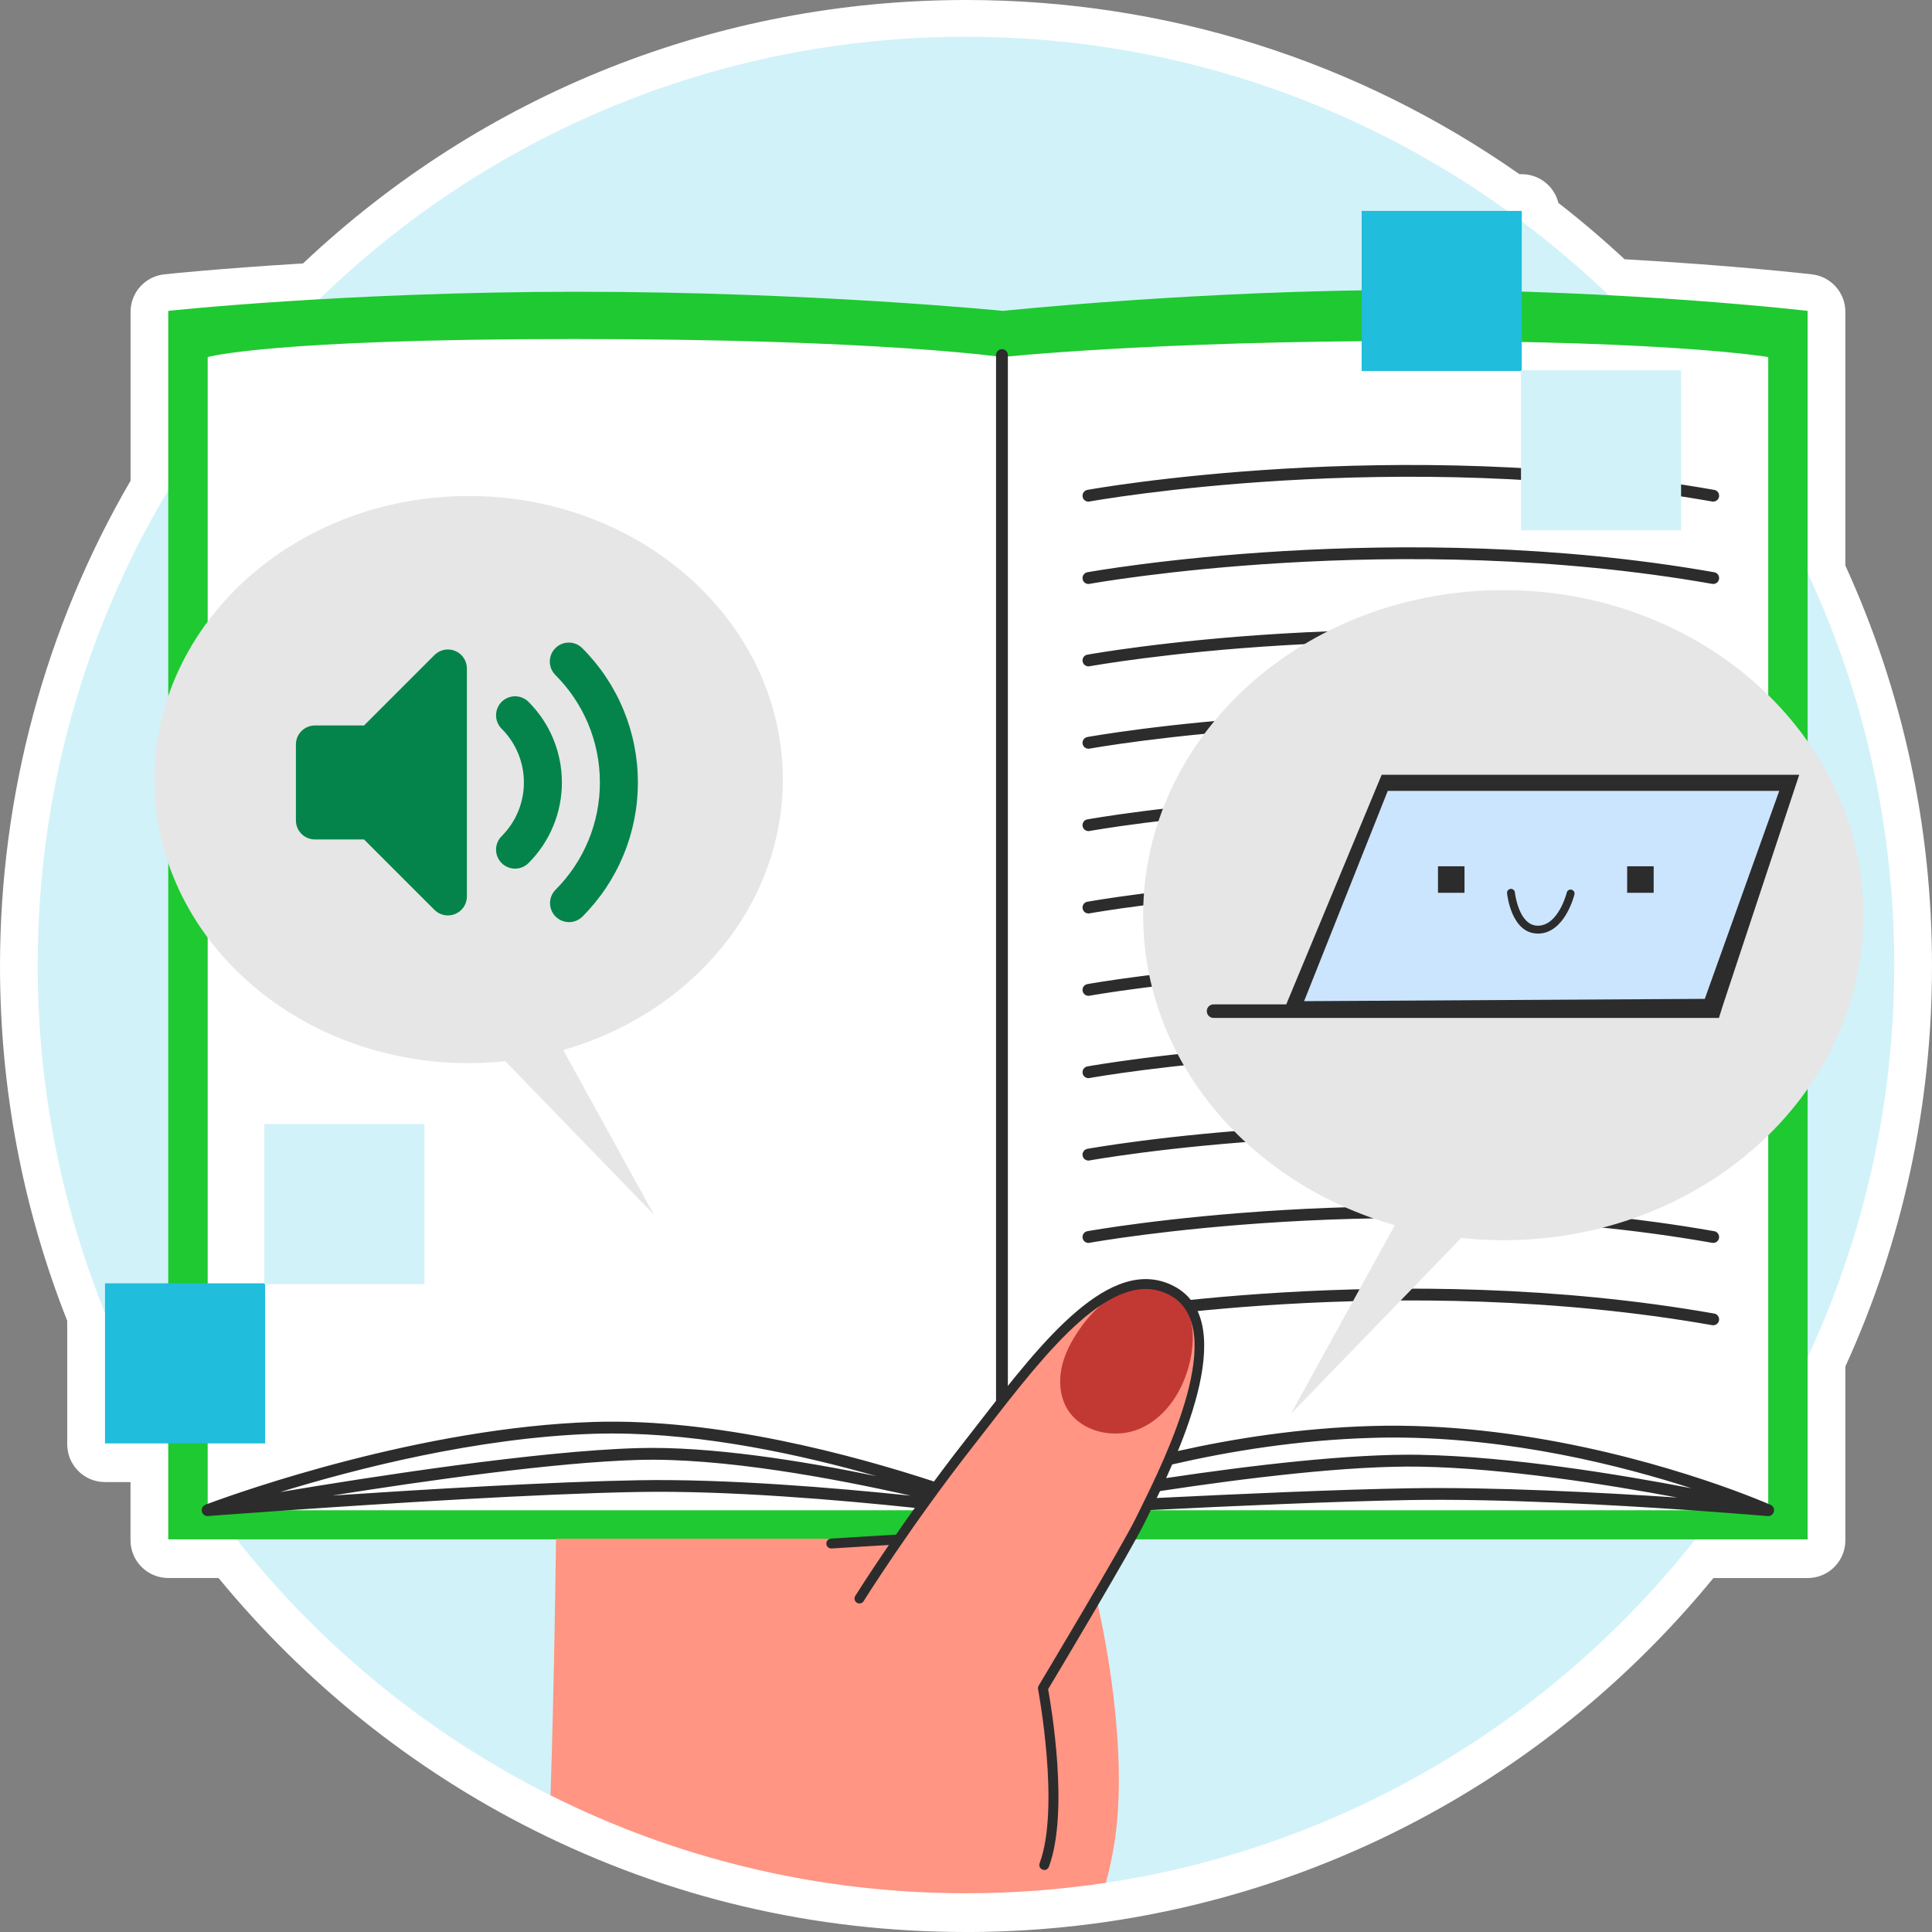
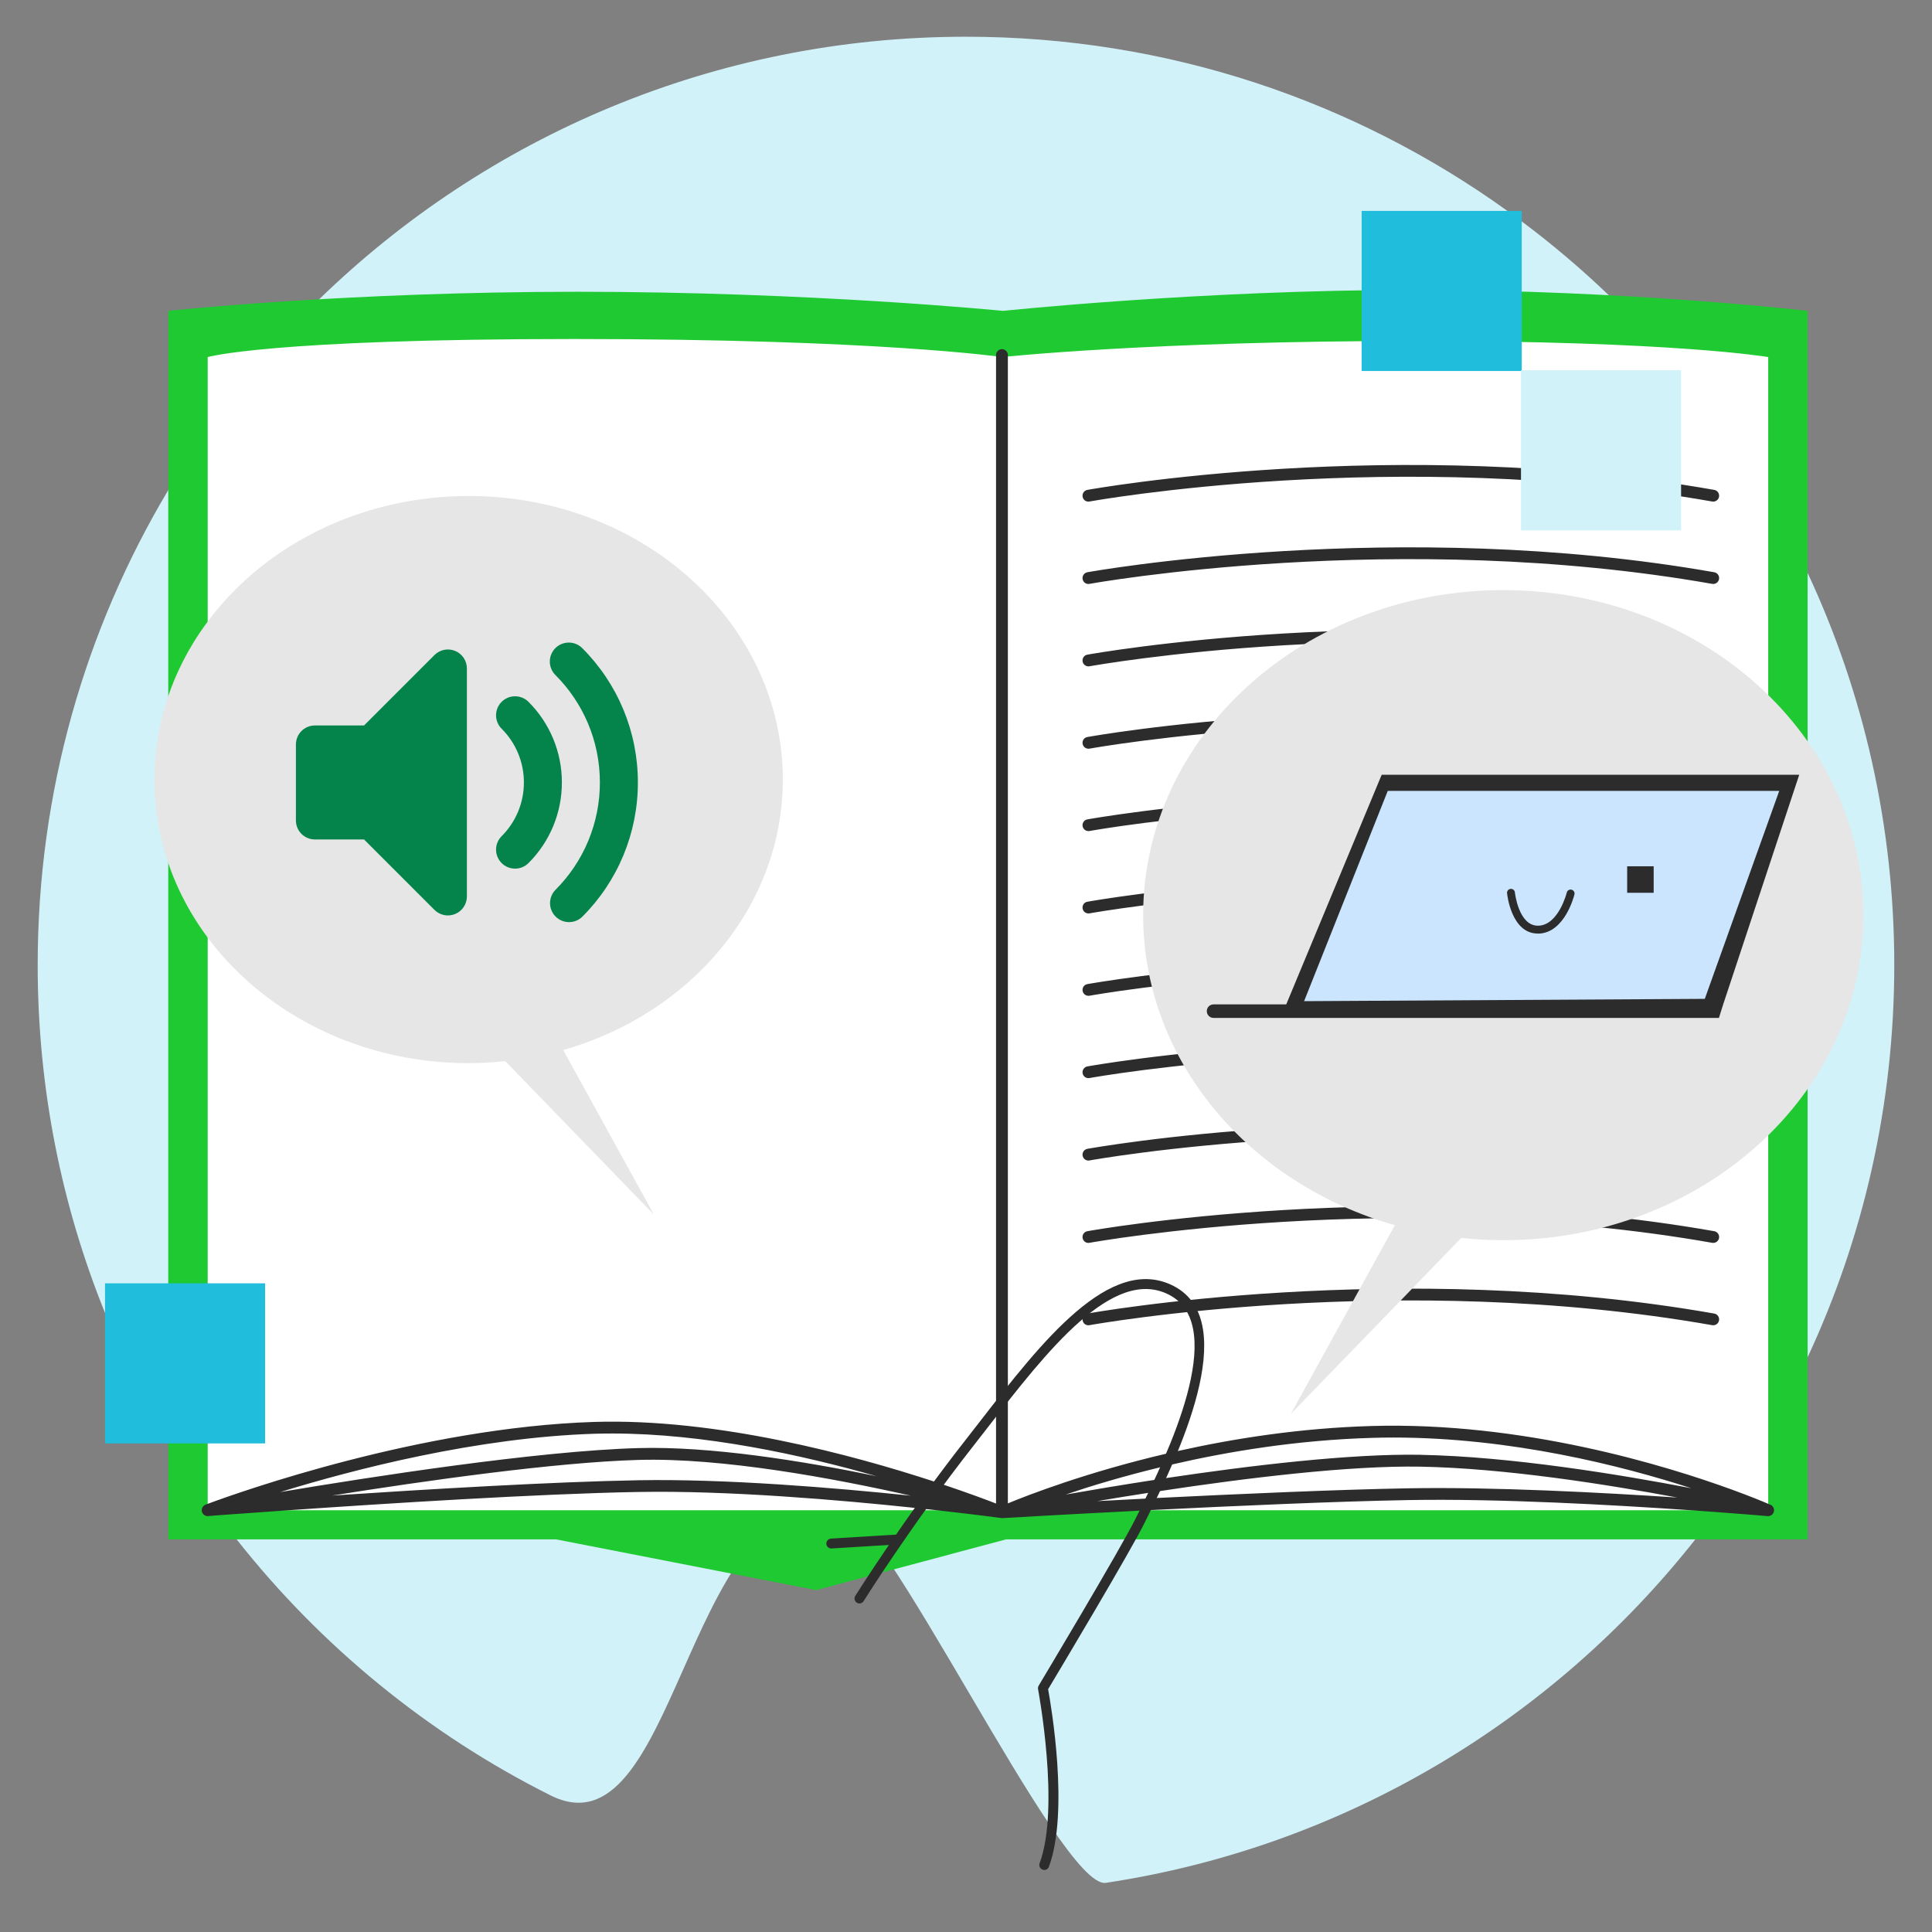
<svg xmlns="http://www.w3.org/2000/svg" width="300" height="300" viewBox="0 0 300 300" fill="none">
  <rect x="0" y="0" width="300" height="300" fill="#808080" stroke="none" />
  <g clip-path="url(#clip0_3453_14896)">
-     <path d="M150 300C126.391 300 103.797 294.672 82.852 284.164C64.141 274.789 47.281 261.289 33.938 245.031H26.125C22.891 245.031 20.266 242.406 20.266 239.172V230.133H16.297C13.062 230.133 10.438 227.508 10.438 224.273V205.094C3.516 187.57 0 169.039 0 150C0 123.469 7 97.453 20.273 74.648V48.422C20.273 45.43 22.523 42.922 25.5 42.602C25.852 42.562 33.891 41.703 47.055 40.906C75.008 14.508 111.477 0 150 0C180.992 0 210.664 9.344 235.938 27.047H236.297C239.047 27.047 241.359 28.945 241.984 31.508C245.523 34.258 248.961 37.188 252.266 40.258C269.352 41.219 280.867 42.547 281.367 42.602C284.32 42.945 286.547 45.445 286.547 48.422V87.82C295.477 107.391 300 128.297 300 150C300 171.703 295.477 192.609 286.547 212.188V239.18C286.547 242.414 283.93 245.039 280.688 245.039H266.055C242.43 273.883 209.344 292.758 172.586 298.312C165.164 299.438 157.562 300.008 150 300.008V300Z" fill="white" />
    <path d="M294.141 149.844C294.141 171.609 289.32 192.234 280.695 210.734C278.828 214.727 276.789 218.625 274.57 222.406C272.805 225.445 270.922 228.414 268.93 231.305C268.203 232.383 267.445 233.453 266.68 234.508C266.609 234.602 266.539 234.695 266.469 234.789C265.422 236.227 264.352 237.633 263.25 239.031C241.094 267.125 208.711 286.781 171.711 292.367C164.633 293.438 136.648 233.031 129.258 233.031C106.062 233.031 104.883 288.516 85.477 278.781C66.438 269.242 49.812 255.602 36.742 239.031C35.773 237.805 34.828 236.563 33.898 235.305C33.703 235.039 33.508 234.773 33.312 234.516C33.047 234.156 32.789 233.789 32.531 233.43C32.438 233.297 32.336 233.156 32.242 233.023C30.203 230.141 28.266 227.188 26.445 224.148C26.336 223.969 26.227 223.797 26.125 223.617C22.367 217.32 19.078 210.711 16.297 203.844C9.555 187.172 5.852 168.953 5.852 149.859C5.852 122.906 13.242 97.688 26.125 76.109C28.039 72.891 30.086 69.758 32.242 66.703C35.344 62.32 38.688 58.109 42.25 54.117C44.586 51.477 47.023 48.938 49.547 46.484C75.508 21.242 110.937 5.703 150 5.703C181.375 5.703 210.406 15.727 234.07 32.75C234.82 33.289 235.555 33.828 236.297 34.383C241.031 37.922 245.539 41.75 249.797 45.828C252.484 48.414 255.078 51.102 257.562 53.891C258.625 55.07 259.656 56.273 260.672 57.492C260.797 57.641 260.914 57.789 261.039 57.93C266.055 63.984 270.586 70.453 274.57 77.289C276.789 81.07 278.82 84.961 280.688 88.961C289.32 107.453 294.141 128.086 294.141 149.844Z" fill="#D2F2F9" />
    <path d="M26.125 239.031V48.273C26.125 48.273 53.523 45.305 89.766 45.305C126.008 45.305 155.75 48.273 155.75 48.273C155.75 48.273 186.625 45.016 219.68 45.016C252.734 45.016 280.688 48.273 280.688 48.273V239.031H156.219L126.742 246.914L86.344 239.031H26.125Z" fill="#1FC931" />
    <path d="M32.25 234.508V55.445C32.25 55.445 41.727 52.641 89.148 52.641C136.57 52.641 155.594 55.445 155.594 55.445C155.594 55.445 178.992 52.945 219.547 52.945C260.102 52.945 274.57 55.445 274.57 55.445V234.508H32.25Z" fill="white" />
    <path d="M274.946 233.672C274.946 233.672 274.798 233.609 274.571 233.516C273.798 233.18 271.837 232.367 268.931 231.305C258.634 227.555 236.478 220.742 212.962 221.43C201.954 221.75 191.649 223.352 182.876 225.32C182.407 225.422 181.938 225.523 181.485 225.633C181.337 225.664 181.196 225.703 181.056 225.734C168.728 228.625 159.712 232.117 156.501 233.445V55.133C156.501 54.633 156.095 54.219 155.587 54.219C155.079 54.219 154.665 54.633 154.665 55.133V233.469C153.142 232.875 150.313 231.82 146.532 230.547C146.298 230.461 146.063 230.391 145.821 230.312C145.556 230.219 145.282 230.133 145.001 230.039C132.501 225.945 111.298 220.195 92.228 220.797C65.368 221.656 37.048 231.742 32.532 233.414C32.423 233.453 32.329 233.492 32.243 233.516C32.04 233.594 31.923 233.641 31.907 233.648C31.485 233.813 31.251 234.266 31.345 234.703C31.446 235.148 31.86 235.453 32.313 235.414C32.36 235.414 32.915 235.367 33.899 235.289C35.954 235.133 39.884 234.852 44.931 234.5C59.603 233.484 83.759 231.938 99.134 231.672C112.97 231.422 130.274 232.898 142.017 234.141C142.384 234.172 142.735 234.211 143.087 234.25C143.313 234.273 143.548 234.297 143.767 234.32C144.321 234.383 144.853 234.445 145.376 234.5C151.415 235.172 155.345 235.703 155.454 235.719C155.493 235.719 155.532 235.734 155.579 235.734C155.595 235.734 155.61 235.734 155.634 235.734C155.821 235.719 164.97 235.188 176.923 234.578C177.134 234.563 177.345 234.555 177.556 234.539C177.774 234.531 177.985 234.516 178.212 234.508C178.36 234.508 178.524 234.492 178.681 234.484C191.649 233.836 207.454 233.133 218.72 232.93C232.673 232.672 250.798 233.695 262.524 234.508C263.938 234.602 265.259 234.703 266.462 234.789C271.314 235.148 274.376 235.406 274.478 235.422C274.915 235.461 275.329 235.172 275.446 234.734C275.556 234.305 275.345 233.852 274.939 233.664L274.946 233.672ZM43.454 231.703C54.97 228.156 73.985 223.219 92.298 222.633C93.22 222.609 94.149 222.594 95.087 222.594C109.368 222.594 124.556 225.93 136.103 229.219C124.649 226.852 110.321 224.539 99.103 224.859C83.517 225.289 57.532 229.328 43.454 231.695V231.703ZM99.11 229.852C85.884 230.086 66.189 231.258 51.587 232.227C66.064 229.922 86.235 227.063 99.149 226.695C112.173 226.328 129.485 229.555 141.431 232.25C129.657 231.023 112.735 229.609 99.11 229.852ZM218.696 231.102C207.696 231.297 192.399 231.977 179.61 232.609C179.22 232.625 178.837 232.648 178.454 232.672C178.251 232.672 178.056 232.688 177.86 232.703C175.22 232.836 172.704 232.969 170.376 233.094C172.829 232.68 175.493 232.242 178.298 231.812C178.493 231.781 178.696 231.75 178.899 231.727C179.306 231.656 179.712 231.602 180.134 231.531C193.462 229.508 209.478 227.547 220.579 227.742C233.696 227.984 249.548 230.5 260.454 232.539C248.704 231.758 231.868 230.867 218.704 231.102H218.696ZM220.603 225.898C209.72 225.703 194.22 227.547 181.063 229.516C180.634 229.578 180.212 229.641 179.798 229.711C179.618 229.742 179.431 229.773 179.251 229.797C174.087 230.594 169.353 231.391 165.485 232.07C169.407 230.742 174.384 229.234 180.142 227.844C180.306 227.805 180.47 227.758 180.642 227.727C181.095 227.617 181.548 227.508 182.017 227.398C190.954 225.336 201.603 223.602 213.024 223.273C214.134 223.234 215.235 223.219 216.329 223.219C234.665 223.219 251.845 227.602 262.642 231.094C251.673 228.984 234.603 226.164 220.603 225.906V225.898Z" fill="#2C2C2C" />
    <path d="M169.008 77.891C168.571 77.891 168.188 77.586 168.11 77.141C168.016 76.641 168.344 76.164 168.844 76.07C169.321 75.984 216.993 67.406 266.188 76.07C266.688 76.156 267.016 76.633 266.93 77.133C266.844 77.633 266.368 77.961 265.868 77.875C216.993 69.266 169.649 77.789 169.172 77.875C169.118 77.883 169.063 77.891 169.008 77.891Z" fill="#2C2C2C" />
    <path d="M169.008 90.68C168.571 90.68 168.188 90.375 168.11 89.93C168.016 89.43 168.344 88.953 168.844 88.859C169.321 88.773 216.993 80.195 266.188 88.859C266.688 88.945 267.016 89.422 266.93 89.922C266.844 90.422 266.368 90.75 265.868 90.664C217.008 82.062 169.649 90.578 169.172 90.664C169.118 90.672 169.063 90.68 169.008 90.68Z" fill="#2C2C2C" />
    <path d="M169.008 103.469C168.571 103.469 168.188 103.156 168.11 102.719C168.016 102.219 168.344 101.742 168.844 101.656C169.321 101.57 216.993 92.992 266.188 101.656C266.688 101.742 267.016 102.219 266.93 102.719C266.844 103.219 266.368 103.547 265.868 103.461C216.993 94.852 169.649 103.375 169.172 103.461C169.118 103.469 169.063 103.477 169.008 103.477V103.469Z" fill="#2C2C2C" />
    <path d="M169.008 116.258C168.571 116.258 168.188 115.945 168.11 115.508C168.016 115.008 168.344 114.531 168.844 114.445C169.321 114.359 216.993 105.781 266.188 114.445C266.688 114.531 267.016 115.008 266.93 115.508C266.844 116.008 266.368 116.336 265.868 116.25C216.993 107.641 169.649 116.164 169.172 116.25C169.118 116.266 169.063 116.266 169.008 116.266V116.258Z" fill="#2C2C2C" />
    <path d="M169.008 129.047C168.571 129.047 168.188 128.742 168.11 128.297C168.016 127.797 168.344 127.32 168.844 127.234C169.321 127.148 216.993 118.57 266.188 127.234C266.688 127.32 267.016 127.797 266.93 128.297C266.844 128.797 266.368 129.125 265.868 129.039C217.008 120.43 169.649 128.953 169.172 129.039C169.118 129.055 169.063 129.055 169.008 129.055V129.047Z" fill="#2C2C2C" />
    <path d="M169.008 141.836C168.571 141.836 168.188 141.531 168.11 141.086C168.016 140.586 168.344 140.109 168.844 140.023C169.321 139.937 216.993 131.359 266.188 140.023C266.688 140.109 267.016 140.586 266.93 141.086C266.844 141.586 266.368 141.914 265.868 141.828C216.993 133.227 169.649 141.742 169.172 141.828C169.118 141.844 169.063 141.844 169.008 141.844V141.836Z" fill="#2C2C2C" />
    <path d="M169.008 154.625C168.571 154.625 168.188 154.312 168.11 153.875C168.016 153.375 168.344 152.898 168.844 152.812C169.321 152.727 216.993 144.148 266.188 152.812C266.688 152.898 267.016 153.375 266.93 153.875C266.844 154.375 266.368 154.711 265.868 154.617C216.993 146.016 169.649 154.531 169.172 154.617C169.118 154.625 169.063 154.633 169.008 154.633V154.625Z" fill="#2C2C2C" />
    <path d="M169.008 167.414C168.571 167.414 168.188 167.102 168.11 166.664C168.016 166.164 168.344 165.687 168.844 165.594C169.321 165.508 216.993 156.93 266.188 165.594C266.688 165.68 267.016 166.156 266.93 166.656C266.844 167.156 266.368 167.484 265.868 167.398C217.008 158.797 169.649 167.312 169.172 167.398C169.118 167.406 169.063 167.414 169.008 167.414Z" fill="#2C2C2C" />
    <path d="M169.008 180.211C168.571 180.211 168.188 179.898 168.11 179.461C168.016 178.961 168.344 178.484 168.844 178.391C169.321 178.305 216.993 169.727 266.188 178.391C266.688 178.477 267.016 178.953 266.93 179.453C266.844 179.953 266.368 180.289 265.868 180.195C216.993 171.594 169.649 180.109 169.172 180.195C169.118 180.203 169.063 180.211 169.008 180.211Z" fill="#2C2C2C" />
    <path d="M169.008 193C168.571 193 168.188 192.687 168.11 192.25C168.016 191.75 168.344 191.273 168.844 191.18C169.321 191.094 216.993 182.516 266.188 191.18C266.688 191.266 267.016 191.742 266.93 192.242C266.844 192.742 266.368 193.07 265.868 192.984C216.993 184.375 169.649 192.898 169.172 192.984C169.118 192.992 169.063 193 169.008 193Z" fill="#2C2C2C" />
    <path d="M169.008 205.789C168.571 205.789 168.188 205.484 168.11 205.039C168.016 204.539 168.344 204.062 168.844 203.969C169.321 203.883 216.993 195.305 266.188 203.969C266.688 204.055 267.016 204.531 266.93 205.031C266.844 205.531 266.368 205.859 265.868 205.773C217.008 197.172 169.649 205.688 169.172 205.773C169.118 205.781 169.063 205.789 169.008 205.789Z" fill="#2C2C2C" />
-     <path d="M181.492 225.625C181.211 226.328 180.93 227.023 180.641 227.719C180.367 228.391 180.078 229.047 179.789 229.711C179.492 230.383 179.195 231.055 178.891 231.719C178.742 232.039 178.594 232.359 178.445 232.672C178.156 233.297 177.875 233.906 177.578 234.516C177.578 234.531 177.562 234.539 177.562 234.547C176.812 236.109 176.055 237.617 175.328 239.031C173.266 243.023 171.391 246.32 170.258 248.312C170.258 248.312 170.336 248.641 170.477 249.242C171.453 253.531 175.258 271.836 173.063 286.055C172.719 288.289 172.258 290.391 171.719 292.359C164.641 293.43 157.391 293.984 150 293.984C126.805 293.984 104.891 288.508 85.484 278.773C86.039 262.602 86.32 240.508 86.336 239.023V238.945H140C140 238.945 140 238.93 140.016 238.914C140.18 238.664 141.242 237.008 142.93 234.508C142.984 234.422 143.047 234.344 143.102 234.258C143.891 233.102 144.805 231.766 145.828 230.312C148.281 226.836 151.336 222.656 154.672 218.508C155.273 217.758 155.883 217 156.5 216.258C165.047 205.953 174.922 196.586 180.859 199.328C182.195 199.945 183.211 200.828 183.953 201.93C184.313 202.461 184.617 203.047 184.859 203.68C186.852 208.945 184.742 217.367 181.484 225.617L181.492 225.625Z" fill="#FF9582" />
-     <path d="M168.155 205.672C166.788 207.523 165.584 209.539 164.991 211.758C164.405 213.977 164.475 216.445 165.553 218.477C167.647 222.406 173.186 223.609 177.225 221.742C181.272 219.875 183.834 215.656 184.803 211.305C185.366 208.789 185.444 206.094 184.506 203.687C181.03 194.805 172.045 200.406 168.155 205.672Z" fill="#C23934" />
    <path d="M162.149 290.359C162.063 290.359 161.97 290.344 161.884 290.313C161.485 290.164 161.282 289.727 161.431 289.328C164.642 280.688 161.22 262.469 161.188 262.289C161.157 262.102 161.188 261.914 161.282 261.75C161.407 261.539 174.267 240.086 176.431 235.609C176.626 235.211 176.852 234.742 177.11 234.227C180.923 226.5 191.032 205.984 181.556 201.063C172.852 196.539 162.509 209.875 153.384 221.641C152.618 222.633 151.86 223.609 151.11 224.563C141.47 236.867 134.173 248.508 134.102 248.625C133.876 248.984 133.407 249.094 133.048 248.867C132.688 248.641 132.579 248.172 132.806 247.813C132.876 247.695 140.22 235.984 149.907 223.625C150.657 222.672 151.415 221.695 152.181 220.703C161.673 208.469 172.423 194.602 182.267 199.703C193.079 205.32 182.485 226.813 178.493 234.906C178.235 235.422 178.009 235.883 177.821 236.281C175.727 240.609 164.274 259.758 162.751 262.297C163.204 264.781 166.048 281.344 162.868 289.875C162.759 290.18 162.462 290.375 162.149 290.375V290.359Z" fill="#2C2C2C" />
    <path d="M129.079 240.445C128.681 240.445 128.337 240.133 128.314 239.727C128.29 239.305 128.611 238.945 129.032 238.914L139.228 238.289C139.642 238.266 140.009 238.586 140.04 239.008C140.064 239.43 139.743 239.789 139.322 239.82L129.134 240.445C129.134 240.445 129.103 240.445 129.087 240.445H129.079Z" fill="#2C2C2C" />
    <path d="M72.766 77.016C99.711 77.016 121.555 96.727 121.555 121.047C121.555 140.742 107.219 157.422 87.453 163.047L101.539 188.602L78.453 164.773C76.586 164.969 74.695 165.086 72.766 165.086C45.82 165.086 23.977 145.367 23.977 121.055C23.977 96.742 45.82 77.023 72.766 77.023V77.016Z" fill="#E6E6E6" />
    <path d="M233.43 91.633C202.547 91.633 177.508 114.234 177.508 142.109C177.508 164.687 193.937 183.797 216.594 190.25L200.445 219.539L226.906 192.227C229.047 192.453 231.219 192.578 233.422 192.578C264.305 192.578 289.344 169.984 289.344 142.109C289.344 114.234 264.305 91.633 233.422 91.633H233.43Z" fill="#E6E6E6" />
    <path d="M279.383 120.305L267.555 156.023L266.914 158.062H188.445C187.859 158.062 187.391 157.594 187.391 157.008C187.391 156.422 187.859 155.961 188.445 155.961H199.727L214.547 120.305H279.391H279.383Z" fill="#2C2C2C" />
    <path d="M202.5 155.461L215.492 122.805H276.281L264.719 155.102L202.5 155.461Z" fill="#CCE5FF" />
-     <path d="M227.406 134.516H223.289V138.633H227.406V134.516Z" fill="#2C2C2C" />
    <path d="M256.781 134.516H252.664V138.633H256.781V134.516Z" fill="#2C2C2C" />
    <path d="M238.78 144.961C234.694 144.961 234.038 138.945 234.014 138.695C233.983 138.359 234.225 138.062 234.561 138.023C234.905 137.992 235.194 138.234 235.233 138.57C235.233 138.625 235.803 143.742 238.796 143.742C238.827 143.742 238.85 143.742 238.874 143.742C242.014 143.656 243.28 138.641 243.288 138.594C243.366 138.266 243.702 138.07 244.03 138.148C244.358 138.234 244.561 138.562 244.475 138.891C244.421 139.133 242.968 144.859 238.913 144.969H238.788L238.78 144.961Z" fill="#2C2C2C" />
    <path d="M41.164 199.273H16.305V224.133H41.164V199.273Z" fill="#20BDDC" />
-     <path d="M65.906 174.531H41.047V199.391H65.906V174.531Z" fill="#D2F2F9" />
    <path d="M236.297 32.75H211.438V57.609H236.297V32.75Z" fill="#20BDDC" />
    <path d="M261.039 57.492H236.18V82.352H261.039V57.492Z" fill="#D2F2F9" />
    <path fill-rule="evenodd" clip-rule="evenodd" d="M70.679 101.074C71.218 101.298 71.679 101.676 72.002 102.161C72.326 102.646 72.499 103.217 72.499 103.8V139.2C72.499 139.784 72.326 140.354 72.002 140.839C71.678 141.324 71.217 141.702 70.678 141.925C70.139 142.148 69.546 142.207 68.974 142.093C68.402 141.979 67.876 141.698 67.464 141.286L56.528 130.35H48.899C48.117 130.35 47.367 130.039 46.813 129.486C46.26 128.933 45.949 128.182 45.949 127.4V115.6C45.949 114.818 46.26 114.067 46.813 113.514C47.367 112.961 48.117 112.65 48.899 112.65H56.528L67.464 101.714C67.876 101.302 68.402 101.02 68.974 100.907C69.547 100.793 70.14 100.851 70.679 101.074ZM86.237 100.641C86.79 100.088 87.541 99.777 88.323 99.777C89.105 99.777 89.856 100.088 90.409 100.641C93.152 103.377 95.327 106.629 96.81 110.208C98.293 113.788 99.054 117.625 99.049 121.5C99.054 125.375 98.293 129.212 96.81 132.792C95.327 136.372 93.152 139.623 90.409 142.359C89.852 142.897 89.107 143.194 88.334 143.188C87.56 143.181 86.82 142.87 86.273 142.323C85.726 141.777 85.416 141.037 85.409 140.263C85.403 139.49 85.7 138.745 86.237 138.188C88.433 136 90.173 133.398 91.359 130.534C92.546 127.67 93.154 124.6 93.149 121.5C93.149 114.981 90.512 109.086 86.237 104.812C85.684 104.259 85.374 103.508 85.374 102.726C85.374 101.944 85.684 101.194 86.237 100.641ZM77.892 108.983C78.166 108.709 78.491 108.491 78.849 108.343C79.207 108.194 79.591 108.118 79.979 108.118C80.367 108.118 80.75 108.194 81.109 108.343C81.467 108.491 81.792 108.709 82.066 108.983C83.712 110.625 85.017 112.576 85.906 114.725C86.796 116.873 87.252 119.175 87.249 121.5C87.252 123.825 86.796 126.127 85.906 128.276C85.017 130.423 83.712 132.375 82.066 134.017C81.513 134.571 80.762 134.882 79.979 134.882C79.196 134.882 78.445 134.571 77.892 134.017C77.338 133.463 77.027 132.713 77.027 131.93C77.027 131.147 77.338 130.396 77.892 129.843C78.99 128.749 79.86 127.448 80.454 126.017C81.047 124.585 81.352 123.05 81.349 121.5C81.352 119.95 81.047 118.415 80.454 116.983C79.861 115.552 78.99 114.251 77.892 113.157C77.618 112.883 77.4 112.558 77.251 112.2C77.103 111.842 77.027 111.458 77.027 111.07C77.027 110.683 77.103 110.299 77.251 109.941C77.4 109.583 77.618 109.257 77.892 108.983Z" fill="#04844B" />
  </g>
  <defs>
    <clipPath id="clip0_3453_14896">
      <rect width="300" height="300" fill="white" />
    </clipPath>
  </defs>
</svg>